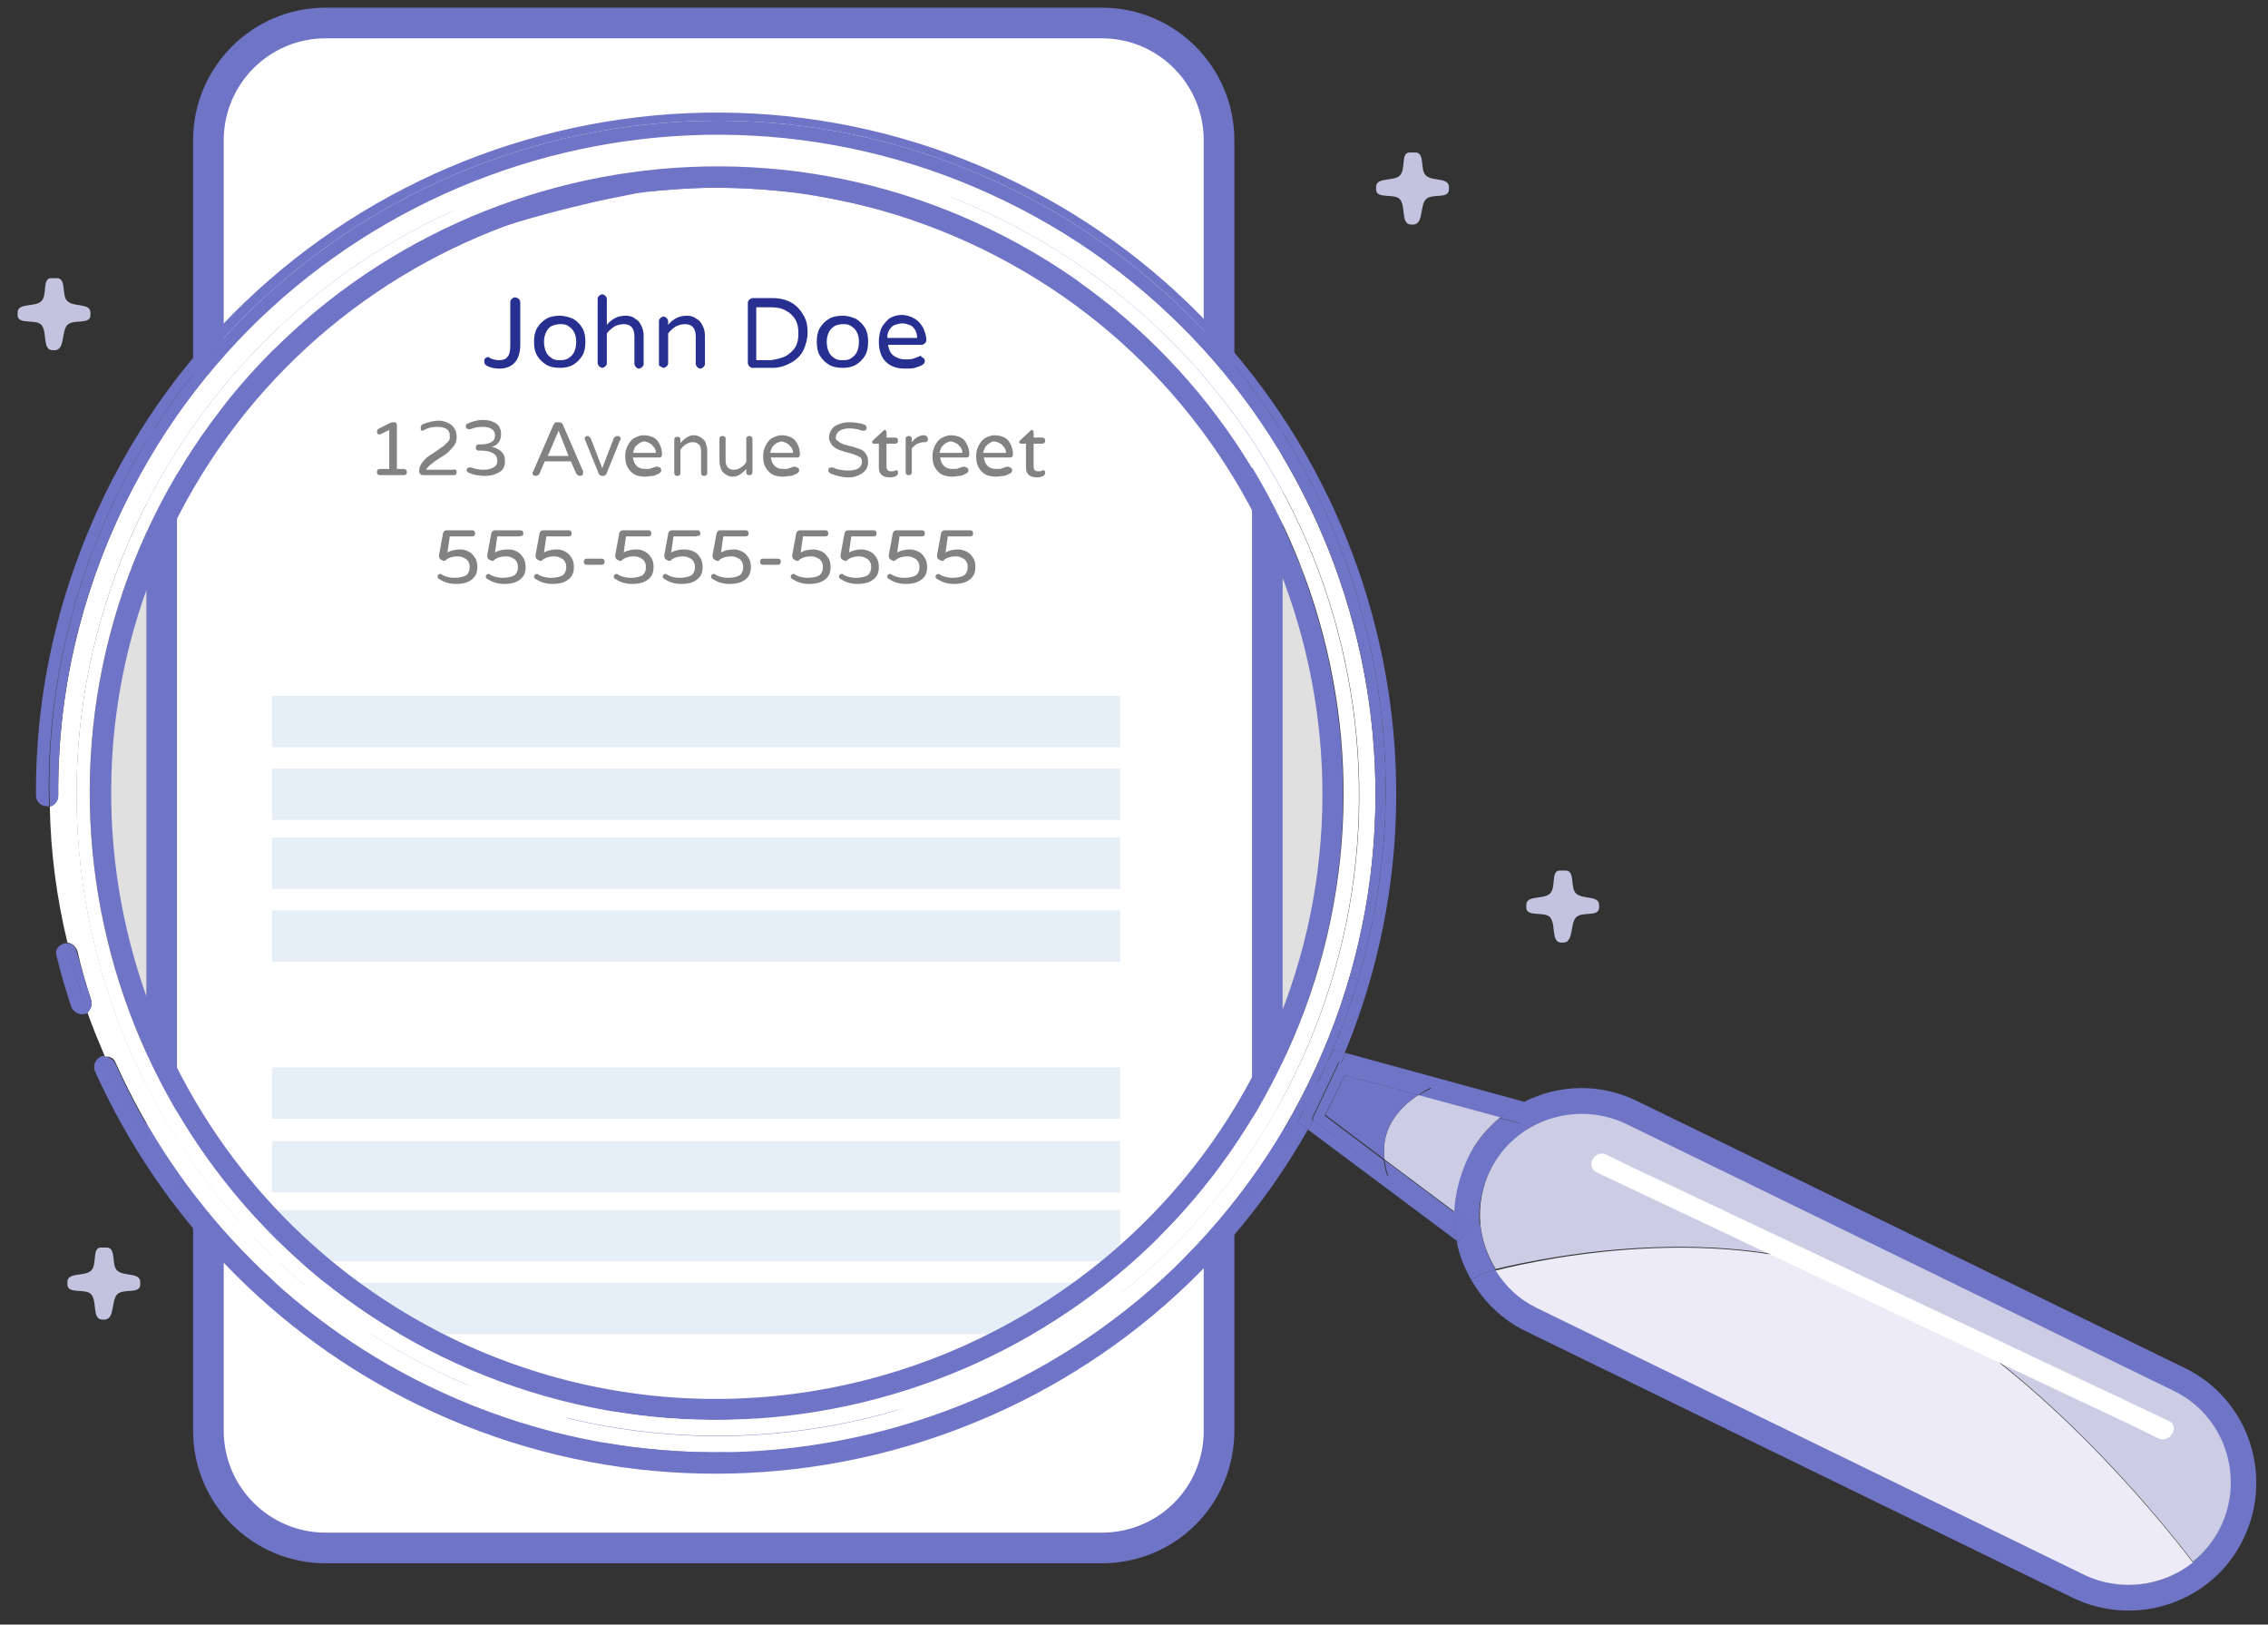
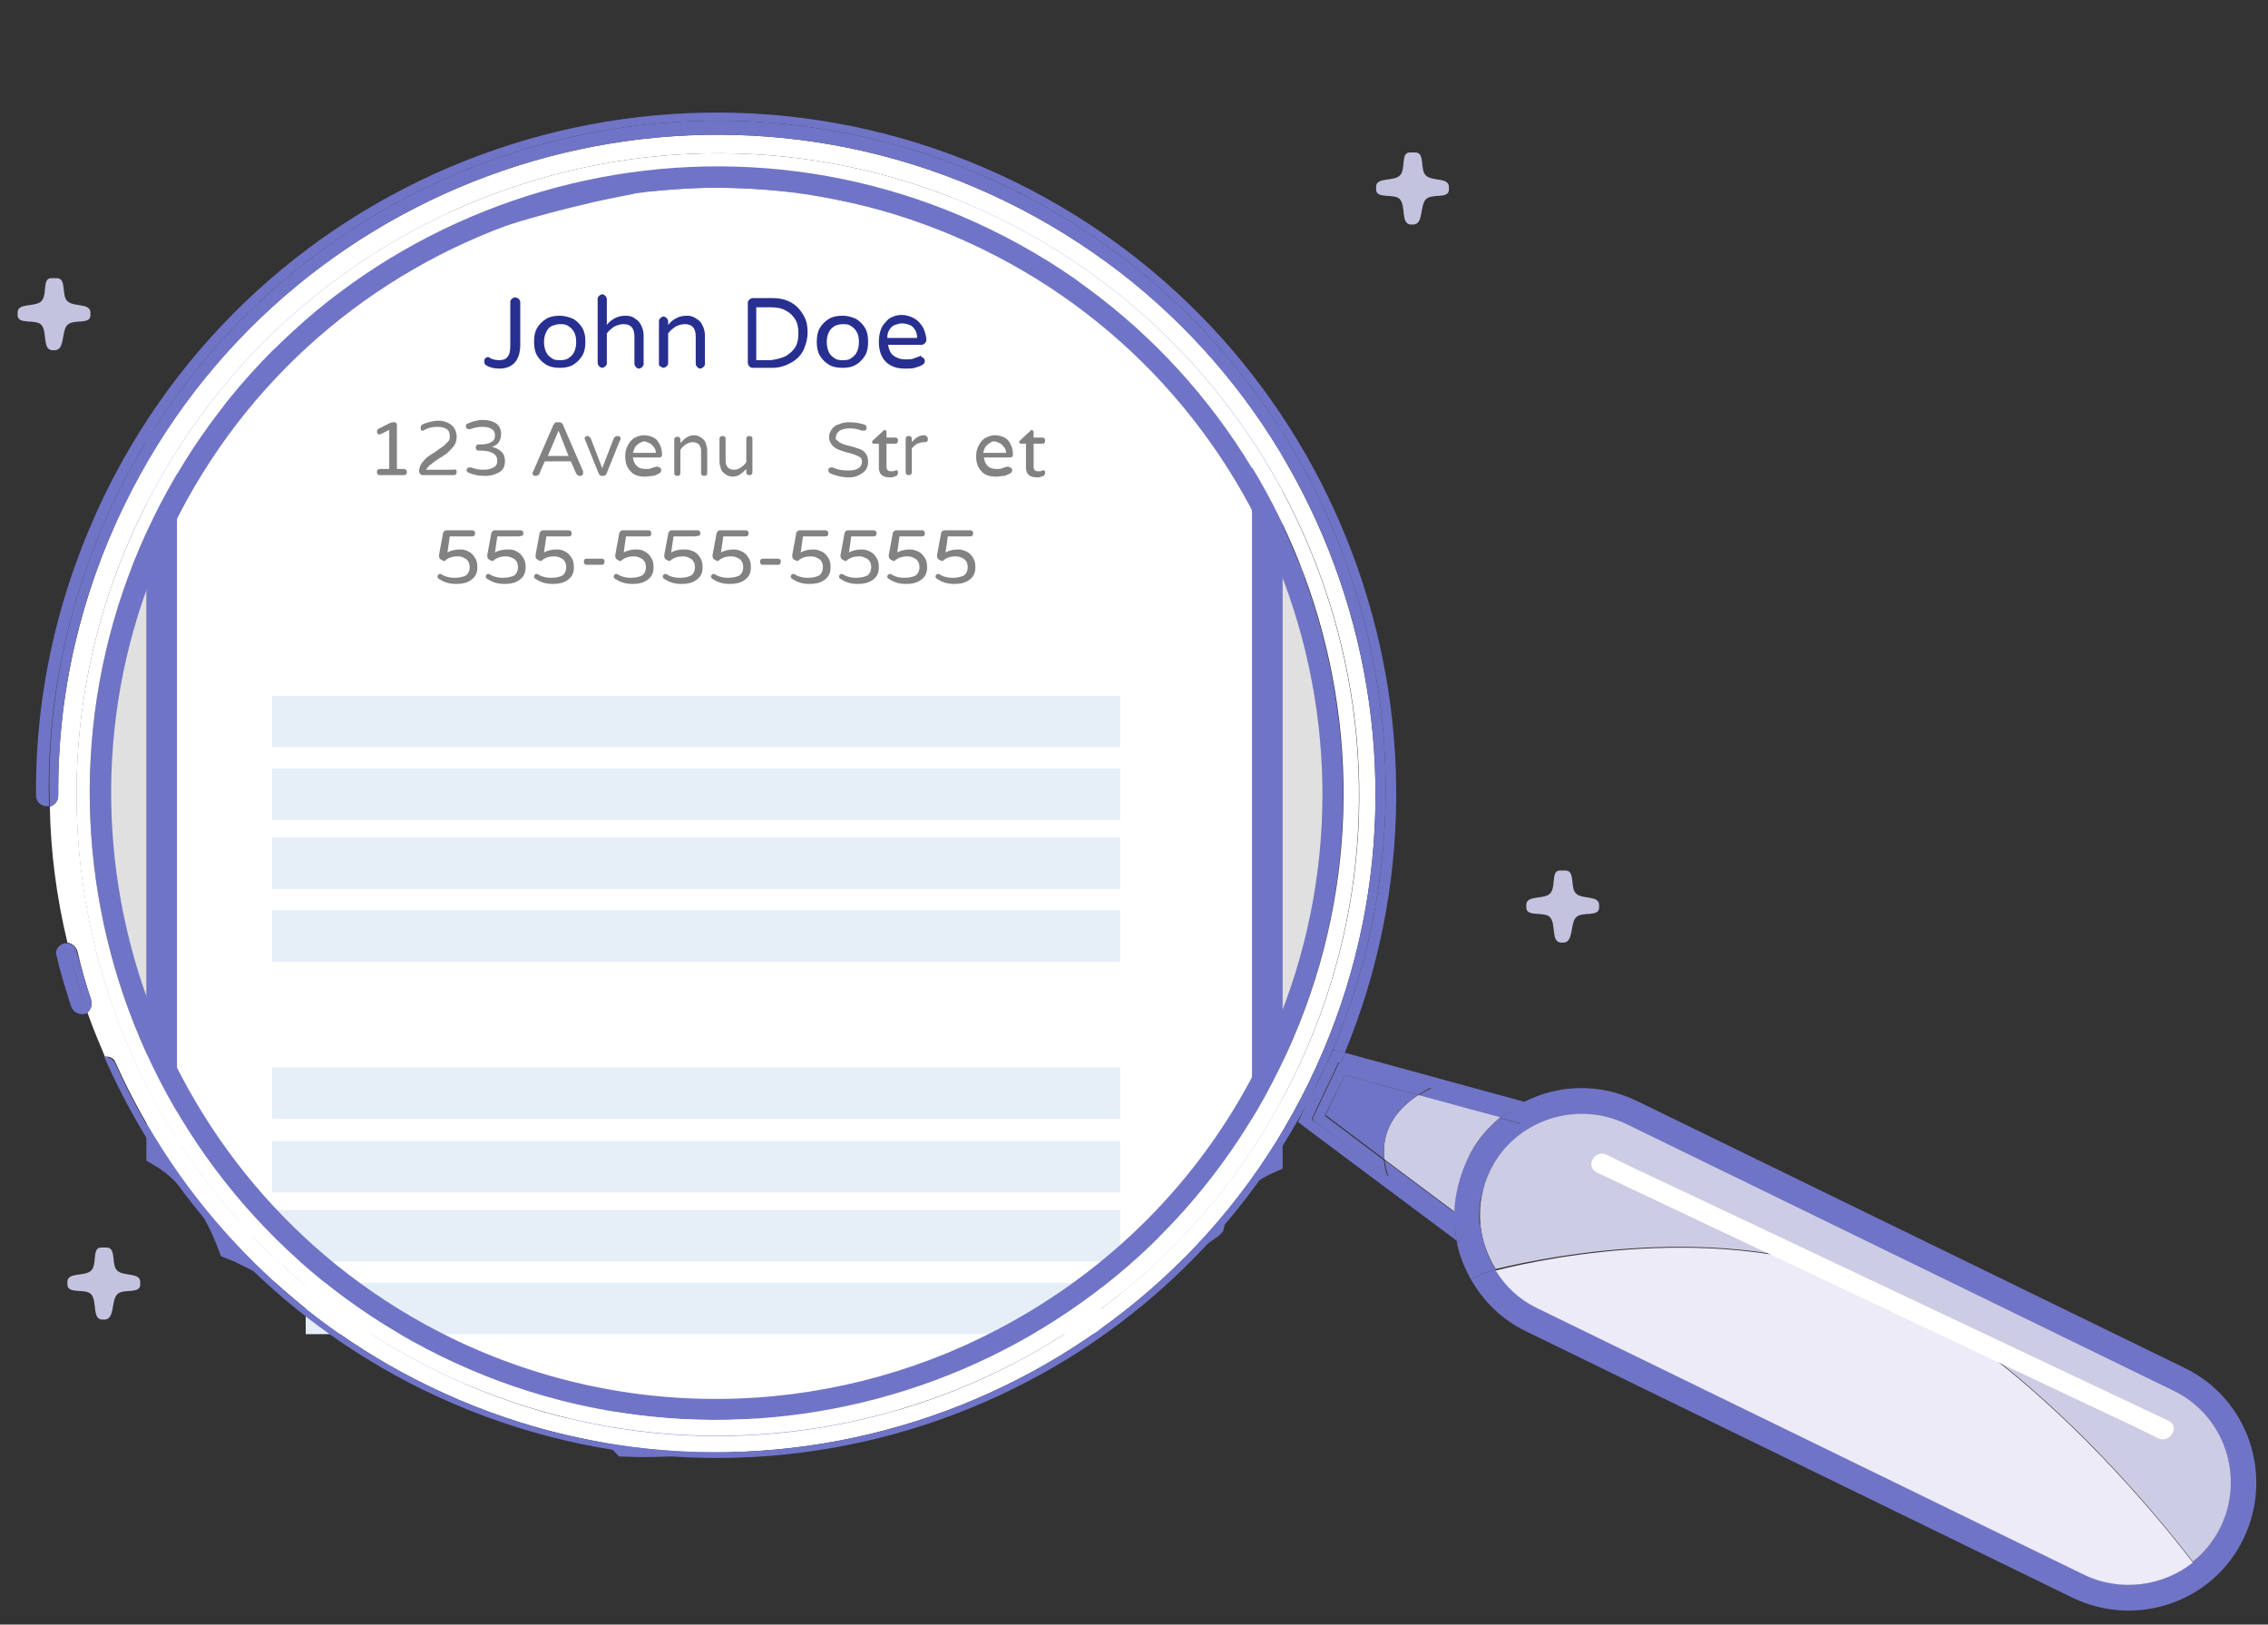
<svg xmlns="http://www.w3.org/2000/svg" version="1.1" id="Layer_1" x="0px" y="0px" viewBox="0 0 296 212" style="enable-background:new 0 0 296 212;" xml:space="preserve">
  <rect x="0" y="0" width="296" height="212" fill="#333333" stroke="none" />
  <style type="text/css">
	.st0{fill:#FFFFFF;stroke:#7074C6;stroke-width:4;stroke-miterlimit:10;}
	.st1{fill:#E0E0E0;}
	.st2{fill:#FFFFFF;stroke:#272F91;stroke-width:4;stroke-miterlimit:10;}
	.st3{fill:#E6EEF8;}
	.st4{fill:#FFFFFF;}
	.st5{fill:#7074C6;}
	.st6{fill:#CDCCE5;}
	.st7{fill:#ECEBF7;}
	.st8{fill:#272F91;}
	.st9{fill:#828282;}
	.st10{fill:#C3C3E0;}
</style>
-   <path class="st0" d="M143.8,202H42.5c-8.5,0-15.3-6.9-15.3-15.3V18.3C27.2,9.9,34,3,42.5,3h101.3c8.5,0,15.3,6.9,15.3,15.3v168.4  C159.1,195.2,152.3,202,143.8,202z" />
  <path class="st1" d="M19.7,71.4c-1.6,0.9-2.2,2.9-2.7,4.6c-4.1,15-4.5,31-1.1,46.2c0.3,1.2,0.5,2.3,0.6,3.5c0.1,1.8-0.3,3.9,1.1,4.9  c0.2,0.2,0.5,0.3,0.7,0.5c0.5,0.4,0.6,1.2,0.4,1.8c0.7,0.8,2,1,3.1,0.6c1.1-0.4,1.9-1.1,2.7-1.8c3.2-2.8,6.4-5.7,8.7-9.2  c1.8-2.8,3-6.1,3.9-9.3c2.1-7.4,2.6-15.9-1.6-22.4c-1.7-2.7-4.2-4.8-6.1-7.4c-3.1-4.2-4.9-9.7-9.6-12.1" />
  <path class="st1" d="M167.7,71.4c1.6,0.9,2.2,2.9,2.7,4.6c4.1,15,4.5,31,1.1,46.2c-0.3,1.2-0.5,2.3-0.6,3.5  c-0.1,1.8,0.3,3.9-1.1,4.9c-0.2,0.2-0.5,0.3-0.7,0.5c-0.5,0.4-0.6,1.2-0.4,1.8c-0.7,0.8-2,1-3.1,0.6c-1.1-0.4-1.9-1.1-2.7-1.8  c-3.2-2.8-6.4-5.7-8.7-9.2c-1.8-2.8-3-6.1-3.9-9.3c-2.1-7.4-2.6-15.9,1.6-22.4c1.7-2.7,4.2-4.8,6.1-7.4c3.1-4.2,4.9-9.7,9.6-12.1" />
  <path class="st2" d="M39.4,39.9c0.3-0.1,0.8-0.4,1.7-0.9c-0.5,0.3-1,0.5-1.5,0.7c-0.6,0.4-1.2,0.8-1.8,1.2  C39.4,39.8,39.7,39.7,39.4,39.9z" />
  <path class="st0" d="M26.8,155.7c1.6,2,2.7,4.3,3.6,6.7c0.5,0.2,1.1,0.4,1.6,0.7c9.4,4.5,17.9,10.4,27.3,15c0.1,0,0.2,0,0.2,0.1  c0.9,0.3,1.8,0.5,2.7,0.8c2,0.5,3.9,1,5.9,1.6c4.9,1.5,10,3.7,13.6,7.5c2.4,0.1,4.8,0,7.2-0.1c2.9-0.1,5.8-0.6,8.8-0.7  c-4.7,0.3-0.1,0,1-0.2c1.3-0.2,2.5-0.5,3.8-0.7c2.6-0.6,5.2-1.2,7.8-2c1.1-0.3,2.2-0.7,3.3-1.1c0.4-0.1,0.7-0.3,1.1-0.4  c0.1,0,0.1-0.1,0.2-0.1c2.6-1.1,5.2-2.2,7.8-3.3c0.1,0,0.2-0.1,0.3-0.1c0,0,0,0-0.1,0c0.6-0.2,1.2-0.5,1.8-0.8  c2.9-1.3,5.7-2.6,8.5-4.1c1.6-0.9,3.2-1.9,4.8-2.9c0.9-0.6,1.1-0.7,0.5-0.3l1.3-1c0.2-0.1,0.4-0.3,0.6-0.4c1.4-1,3-1.8,4.5-2.7  c3.9-2.1,7.8-4.1,11.5-6.5c0.4-0.3,0.9-0.6,1.3-0.9c0,0,0.1-0.1,0.1-0.1c0.9-4,4-6.9,7.6-8.5v-94c-3.1-1.9-5.3-5-6.7-8.4  c1.8,4.7,0.2,0.7-0.5-0.5c-0.1-0.1-0.4-0.5-0.6-0.9c0,0-0.1-0.1-0.1-0.1c-1.9-2.2-4-4.1-6.2-5.9c-0.2-0.2-0.6-0.5-1-0.8  c-1.1-0.8-0.6-0.5,0,0c0.3,0.2,0.6,0.4,1.1,0.7c-0.4-0.3-0.8-0.6-1.2-0.9c-1.2-0.9-2.5-1.8-3.8-2.6c-2.3-1.5-4.6-2.8-7.1-4.1  c-1.1-0.6-5.1-2.1-0.3-0.3c-1.4-0.5-2.7-1.1-4.1-1.7c-3-1.2-6-2.3-9.1-3.3c-6.3-2.1-12.7-3.7-19.3-4.9c-0.6-0.1-1.3-0.3-1.9-0.4  c-0.2,0-0.4,0-0.6,0c-1.6-0.1-3.2-0.3-4.8-0.4c-3.2-0.2-6.3-0.3-9.5-0.1c-1.9,0.1-3.8,0.3-5.7,0.4c-0.5,0-0.7,0.1-0.9,0.1  c-0.5,0.1-0.9,0.2-1.1,0.3c-2,0.4-4.1,0.8-6.1,1.3c-4.7,1.1-9.3,2.4-13.8,3.9c-2.6,0.9-5.2,1.8-7.7,2.8c-0.1,0-0.3,0.1-0.4,0.2  c1-0.4,2.3-0.7-0.8,0.3c-1,0.5-2.1,0.9-3.1,1.4c-0.4,0.2-0.8,0.4-1.3,0.6c-1.7,2-4.1,3.6-6.8,4.6c-0.7,0.2-2.2,1-2.7,1.2  c-0.5,0.4-1.9,1.4-2.4,1.9c-0.8,0.7-1.6,1.5-2.3,2.3c-0.3,0.3-0.6,0.8-0.9,1.2c-0.8,1.4-0.5,0.8,0,0c0.2-0.3,0.4-0.6,0.7-1.1  c-0.5,0.9-1.2,1.7-1.7,2.6c-1.4,2.4-3.4,4.2-5.8,5.3c-1.3,2.5-3.3,4.5-5.8,5.8v92.6C23.5,151.7,25.1,153.5,26.8,155.7z" />
  <rect x="35.5" y="139.3" class="st3" width="110.7" height="6.7" />
  <rect x="35.5" y="148.9" class="st3" width="110.7" height="6.7" />
  <rect x="35.5" y="157.9" class="st3" width="110.7" height="6.7" />
  <rect x="39.9" y="167.4" class="st3" width="103.8" height="6.7" />
  <g>
    <g id="XMLID_33_">
      <g>
        <path class="st4" d="M131.3,26.3c42.6,20.8,60.3,72.4,39.5,115c-20.8,42.6-72.4,60.3-115,39.5C37.7,172,23.3,157,15.1,138.7     c-0.2-0.6-0.8-0.9-1.4-0.8c-0.8-1.9-1.6-3.8-2.3-5.8c0.2-0.1,0.3-0.3,0.4-0.5c0.2-0.3,0.2-0.7,0.1-1.1c-0.7-2.1-1.3-4.2-1.8-6.4     c-0.2-0.6-0.7-1-1.3-1.1c-1.4-5.8-2.2-11.8-2.3-17.8c0.6-0.1,1.1-0.7,1.1-1.4c-0.1-13.3,2.9-26.1,8.7-38.1     C37.1,23.2,88.7,5.5,131.3,26.3z M130.4,28.5C88.9,8.2,38.8,25.5,18.5,67s-3,91.6,38.5,111.9c41.5,20.3,91.6,3,111.9-38.5     S171.9,48.8,130.4,28.5z" />
        <path class="st5" d="M132.2,172.4c13.6-7.6,25.1-19.2,32.4-34.2c19.1-39.2,2.8-86.6-36.4-105.7S41.6,29.7,22.5,68.9     c-0.4,0.7-0.7,1.4-1,2.2C4,109.7,20.4,155.8,58.9,174.6C83,186.3,110.3,184.7,132.2,172.4z M20,67.6     C39.8,27.1,88.9,10.2,129.4,30s57.4,68.9,37.6,109.4c-19.8,40.6-68.9,57.4-109.4,37.6S0.2,108.2,20,67.6z" />
        <path class="st4" d="M129.4,30C88.9,10.2,39.8,27.1,20,67.6c-19.8,40.6-2.9,89.6,37.6,109.4s89.7,2.9,109.4-37.6     C186.9,98.9,170,49.8,129.4,30z M57,178.9C15.4,158.6-1.8,108.5,18.5,67S88.9,8.2,130.4,28.5c41.5,20.3,58.7,70.4,38.5,111.9     S98.5,199.1,57,178.9z" />
        <path class="st5" d="M286.1,203.9c1.5-1.2,2.7-2.7,3.6-4.5c3.2-6.6,0.5-14.6-6.1-17.8l-71.4-34.8c-6.6-3.2-14.6-0.5-17.8,6.1     c-1.1,2.3-1.5,4.7-1.3,7l-1.2,0l-2.2-1.7c0.1-2.3,0.6-4.6,1.7-6.8s2.6-4.1,4.3-5.5l2.7,0.7l0.7-2.7l-0.2-0.1     c4.5-2.3,9.9-2.5,14.8-0.1l71.4,34.8c8.3,4,11.7,14,7.7,22.3c-4,8.3-14,11.7-22.3,7.7l-71.4-34.8c-3.1-1.5-5.5-3.9-7.1-6.7     l1.5-0.8c0,0,0.6-0.2,1.7-0.5c1.3,2,3.1,3.7,5.4,4.9l71.4,34.8C276.8,207.8,282.3,207,286.1,203.9z" />
        <path class="st6" d="M212.3,146.7l71.4,34.8c6.6,3.2,9.3,11.2,6.1,17.8c-0.9,1.8-2.1,3.3-3.6,4.5c-4.2-5.5-20.9-26.3-40.2-35.7     c-19.2-9.3-44.1-4.1-50.8-2.5c-1.1-1.8-1.8-3.8-2-5.9c-0.2-2.3,0.2-4.8,1.3-7C197.7,146.2,205.7,143.5,212.3,146.7z" />
        <path class="st5" d="M199,143.8l0.2,0.1l-0.7,2.7l-2.7-0.7C196.8,145,197.8,144.3,199,143.8z" />
        <path class="st5" d="M175.6,137.4l23.4,6.4c-1.1,0.6-2.2,1.2-3.2,2.1l-10.7-2.9c1-0.7,1.8-1,1.7-1l-11.8-3.2     C175.2,138.3,175.4,137.9,175.6,137.4z" />
        <path class="st6" d="M185.1,142.9l10.7,2.9c-1.8,1.5-3.3,3.3-4.3,5.5s-1.6,4.5-1.7,6.8l-9.1-6.8     C180.1,146.9,183.1,144.2,185.1,142.9z" />
        <path class="st5" d="M175.5,140.3l9.6,2.6c-2,1.3-5,4-4.4,8.4l-7.7-5.8L175.5,140.3z" />
        <path class="st5" d="M174.8,138.6l0.3,0.1c-0.5,1.3-1.1,2.5-1.7,3.8s-1.2,2.5-1.9,3.7l-0.2-0.2L174.8,138.6z" />
        <path class="st5" d="M170.7,143.7l2.5-5.1c-0.4,0.9-0.8,1.7-1.2,2.5C171.6,142.1,171.2,142.9,170.7,143.7z" />
        <path class="st7" d="M246,168.2c19.3,9.4,36,30.2,40.2,35.7c-3.9,3.1-9.4,3.9-14.2,1.6l-71.4-34.8c-2.3-1.1-4.1-2.8-5.4-4.9     C201.9,164.1,226.8,158.9,246,168.2z" />
-         <path class="st5" d="M170.7,143.7l-1.3,2.7l1.3,1c-22.9,40.4-73.8,56.6-116.2,35.9c-18.7-9.1-33.6-24.6-42.1-43.5     c-0.3-0.7,0-1.5,0.7-1.9c0.2-0.1,0.3-0.1,0.5-0.1c8,18.3,22.3,34,41.7,43.5C97.8,202.1,148.8,185.2,170.7,143.7z" />
        <path class="st5" d="M171.4,146.2c0.7-1.2,1.3-2.4,1.9-3.7s1.2-2.5,1.7-3.8l11.8,3.2c0,0-0.7,0.3-1.7,1l-9.6-2.6l-2.6,5.3     l7.7,5.8c0.1,0.7,0.2,1.4,0.5,2.1L171.4,146.2z" />
        <path class="st5" d="M171.2,146l0.2,0.2c-0.2,0.4-0.4,0.8-0.7,1.2l-1.3-1l1.3-2.7c0.4-0.8,0.9-1.7,1.3-2.5     c0.4-0.8,0.8-1.7,1.2-2.5l0.8-1.7l1.6,0.4c-0.2,0.4-0.4,0.9-0.6,1.3l-0.3-0.1L171.2,146z" />
        <path class="st5" d="M181.2,153.5c-0.3-0.8-0.4-1.5-0.5-2.1l9.1,6.8c0,1.3,0.1,2.5,0.3,3.7l-19.4-14.5c0.2-0.4,0.5-0.8,0.7-1.2     L181.2,153.5z" />
        <path class="st5" d="M189.8,158.2l2.2,1.7l-1.7,2.2l-0.2-0.2C189.9,160.7,189.7,159.4,189.8,158.2z" />
        <path class="st5" d="M192,159.8l1.2,0c0.2,2.1,0.9,4.1,2,5.9c-1.1,0.3-1.7,0.5-1.7,0.5L192,167c-0.9-1.6-1.6-3.3-1.9-5.1l0.2,0.2     L192,159.8z" />
        <path class="st5" d="M173.2,138.7c19.2-42.8,1.1-93.4-41.3-114.1C88.6,3.5,36.4,21.4,15.2,64.7C8.9,77.8,6,91.6,6.4,105.2     c-0.1,0-0.2,0-0.3,0c-0.8,0-1.4-0.6-1.4-1.4c-0.1-13.7,3-26.9,9-39.3c21.5-44,74.7-62.3,118.7-40.8     c42.3,20.7,60.9,70.7,43.1,113.7L174,137L173.2,138.7z" />
        <path class="st5" d="M8.4,123.1c0.1,0,0.3,0,0.4,0c0.7,3,1.6,6.1,2.7,9c-0.1,0.1-0.2,0.2-0.4,0.2c-0.7,0.2-1.5-0.2-1.8-0.9     c-0.7-2.2-1.4-4.4-1.9-6.6C7.1,124.1,7.6,123.3,8.4,123.1z" />
        <path class="st5" d="M11.9,130.5c0.1,0.4,0.1,0.7-0.1,1.1c-0.1,0.2-0.2,0.4-0.4,0.5c-1-3-1.9-6-2.7-9c0.6,0,1.2,0.4,1.3,1.1     C10.6,126.3,11.2,128.4,11.9,130.5z" />
        <path class="st5" d="M131.3,26.3c-42.6-20.8-94.2-3.1-115,39.5c-5.9,12-8.8,24.8-8.7,38.1c0,0.7-0.5,1.2-1.1,1.4     C6,91.6,8.9,77.8,15.2,64.7C36.4,21.4,88.6,3.5,131.9,24.6c42.4,20.7,60.5,71.3,41.3,114.1l-2.5,5.1     c-21.9,41.5-72.9,58.3-115.4,37.6c-19.4-9.5-33.7-25.2-41.7-43.5c0.6,0,1.1,0.3,1.4,0.8c8.2,18.3,22.7,33.3,40.8,42.1     c42.6,20.8,94.2,3.1,115-39.5C191.6,98.6,173.9,47.1,131.3,26.3z" />
      </g>
      <g>
		</g>
    </g>
  </g>
  <g>
    <path class="st8" d="M67.7,39c0.1,0.1,0.2,0.3,0.2,0.4V45c0,1.1-0.3,1.9-0.8,2.4c-0.5,0.5-1.2,0.7-1.9,0.7c-0.6,0-1.2-0.1-1.7-0.4   c-0.2-0.1-0.3-0.3-0.3-0.5c0-0.1,0-0.3,0.1-0.4s0.2-0.2,0.4-0.2c0.1,0,0.2,0,0.2,0.1c0.4,0.2,0.8,0.3,1.2,0.3   c0.5,0,0.9-0.1,1.1-0.4c0.3-0.3,0.4-0.8,0.4-1.5v-5.7c0-0.2,0.1-0.3,0.2-0.4c0.1-0.1,0.3-0.2,0.4-0.2S67.6,38.9,67.7,39z" />
    <path class="st8" d="M74.8,41.6c0.5,0.3,0.9,0.7,1.2,1.2c0.3,0.5,0.4,1.1,0.4,1.8c0,0.7-0.1,1.3-0.4,1.8c-0.3,0.5-0.7,0.9-1.2,1.2   c-0.5,0.3-1.1,0.4-1.7,0.4c-0.7,0-1.3-0.1-1.8-0.4c-0.5-0.3-0.9-0.7-1.2-1.2c-0.3-0.5-0.4-1.1-0.4-1.8c0-0.7,0.1-1.3,0.4-1.8   c0.3-0.5,0.7-0.9,1.2-1.2c0.5-0.3,1.1-0.4,1.8-0.4C73.7,41.2,74.3,41.4,74.8,41.6z M74.1,46.8c0.3-0.2,0.6-0.4,0.8-0.8   c0.2-0.4,0.3-0.8,0.3-1.4c0-0.5-0.1-1-0.3-1.3c-0.2-0.4-0.5-0.6-0.8-0.8c-0.3-0.2-0.7-0.2-1-0.2c-0.4,0-0.7,0.1-1,0.2   s-0.6,0.4-0.8,0.8c-0.2,0.4-0.3,0.8-0.3,1.3c0,0.5,0.1,1,0.3,1.4c0.2,0.4,0.5,0.6,0.8,0.8c0.3,0.2,0.7,0.2,1,0.2   C73.4,47,73.7,47,74.1,46.8z" />
    <path class="st8" d="M82.9,41.6c0.4,0.2,0.6,0.5,0.8,0.9c0.2,0.4,0.3,0.8,0.3,1.3v3.7c0,0.2-0.1,0.3-0.2,0.4   c-0.1,0.1-0.3,0.2-0.4,0.2c-0.2,0-0.3-0.1-0.4-0.2c-0.1-0.1-0.2-0.3-0.2-0.4v-3.6c0-1.1-0.5-1.6-1.4-1.6c-0.4,0-0.8,0.1-1.2,0.3   c-0.3,0.2-0.7,0.5-1,0.9v3.9c0,0.2-0.1,0.3-0.2,0.4c-0.1,0.1-0.3,0.2-0.4,0.2s-0.3-0.1-0.4-0.2c-0.1-0.1-0.2-0.3-0.2-0.4V39   c0-0.2,0.1-0.3,0.2-0.4c0.1-0.1,0.3-0.2,0.4-0.2s0.3,0.1,0.4,0.2c0.1,0.1,0.2,0.3,0.2,0.4v3.4c0.3-0.4,0.7-0.7,1.1-0.9   c0.4-0.2,0.8-0.3,1.4-0.3C82.1,41.2,82.6,41.3,82.9,41.6z" />
    <path class="st8" d="M90.9,41.6c0.4,0.2,0.6,0.5,0.8,0.9c0.2,0.4,0.3,0.8,0.3,1.3v3.7c0,0.2-0.1,0.3-0.2,0.4   c-0.1,0.1-0.3,0.2-0.4,0.2c-0.2,0-0.3-0.1-0.4-0.2c-0.1-0.1-0.2-0.3-0.2-0.4v-3.6c0-1.1-0.5-1.6-1.4-1.6c-0.4,0-0.8,0.1-1.2,0.3   c-0.3,0.2-0.7,0.5-1,0.9v3.9c0,0.2-0.1,0.3-0.2,0.4c-0.1,0.1-0.3,0.2-0.4,0.2s-0.3-0.1-0.4-0.2C86,47.8,86,47.6,86,47.5v-5.6   c0-0.2,0.1-0.3,0.2-0.4c0.1-0.1,0.3-0.2,0.4-0.2s0.3,0.1,0.4,0.2c0.1,0.1,0.2,0.3,0.2,0.4v0.5c0.3-0.4,0.7-0.7,1.1-0.9   c0.4-0.2,0.8-0.3,1.4-0.3C90.1,41.2,90.5,41.3,90.9,41.6z" />
    <path class="st8" d="M103.3,39.5c0.7,0.4,1.2,1,1.6,1.7s0.5,1.4,0.5,2.2s-0.2,1.5-0.5,2.2s-0.9,1.3-1.6,1.7   c-0.7,0.4-1.5,0.7-2.5,0.7h-2.6c-0.2,0-0.3-0.1-0.4-0.2c-0.1-0.1-0.2-0.3-0.2-0.4v-7.9c0-0.2,0.1-0.3,0.2-0.4   c0.1-0.1,0.3-0.2,0.4-0.2h2.6C101.8,38.9,102.6,39.1,103.3,39.5z M102.5,46.5c0.5-0.3,1-0.7,1.3-1.2c0.3-0.5,0.4-1.1,0.4-1.8   c0-0.7-0.1-1.3-0.4-1.8c-0.3-0.5-0.7-0.9-1.3-1.2c-0.5-0.3-1.2-0.4-1.9-0.4h-1.9v6.9h1.9C101.4,46.9,102,46.7,102.5,46.5z" />
    <path class="st8" d="M111.7,41.6c0.5,0.3,0.9,0.7,1.2,1.2s0.4,1.1,0.4,1.8c0,0.7-0.1,1.3-0.4,1.8c-0.3,0.5-0.7,0.9-1.2,1.2   c-0.5,0.3-1.1,0.4-1.7,0.4c-0.7,0-1.3-0.1-1.8-0.4c-0.5-0.3-0.9-0.7-1.2-1.2c-0.3-0.5-0.4-1.1-0.4-1.8c0-0.7,0.1-1.3,0.4-1.8   c0.3-0.5,0.7-0.9,1.2-1.2c0.5-0.3,1.1-0.4,1.8-0.4C110.7,41.2,111.2,41.4,111.7,41.6z M111,46.8c0.3-0.2,0.6-0.4,0.8-0.8   c0.2-0.4,0.3-0.8,0.3-1.4c0-0.5-0.1-1-0.3-1.3c-0.2-0.4-0.5-0.6-0.8-0.8c-0.3-0.2-0.7-0.2-1-0.2c-0.4,0-0.7,0.1-1,0.2   c-0.3,0.2-0.6,0.4-0.8,0.8c-0.2,0.4-0.3,0.8-0.3,1.3c0,0.5,0.1,1,0.3,1.4c0.2,0.4,0.5,0.6,0.8,0.8c0.3,0.2,0.7,0.2,1,0.2   C110.3,47,110.7,47,111,46.8z" />
    <path class="st8" d="M120.5,46.7c0.1,0.1,0.2,0.2,0.2,0.4c0,0.2-0.1,0.4-0.3,0.5c-0.3,0.2-0.7,0.3-1,0.4c-0.3,0.1-0.8,0.1-1.3,0.1   c-1.1,0-1.9-0.3-2.5-0.9c-0.6-0.6-0.9-1.5-0.9-2.6c0-0.6,0.1-1.2,0.3-1.7c0.2-0.5,0.6-0.9,1-1.3c0.5-0.3,1-0.5,1.7-0.5   c0.6,0,1.2,0.2,1.7,0.5c0.5,0.3,0.8,0.7,1.1,1.2c0.2,0.5,0.4,1,0.4,1.6c0,0.2-0.1,0.3-0.2,0.4c-0.1,0.1-0.3,0.2-0.4,0.2h-4.4   c0.1,0.6,0.3,1.1,0.7,1.4c0.4,0.3,0.9,0.5,1.6,0.5c0.4,0,0.7,0,1-0.1s0.5-0.2,0.8-0.3c0.1,0,0.1-0.1,0.2-0.1   C120.2,46.6,120.3,46.6,120.5,46.7z M116.8,42.4c-0.3,0.1-0.5,0.3-0.7,0.6c-0.2,0.3-0.3,0.6-0.3,1.1h3.9c0-0.4-0.1-0.8-0.3-1.1   c-0.2-0.3-0.4-0.5-0.7-0.6c-0.3-0.1-0.6-0.2-0.9-0.2C117.4,42.2,117.1,42.3,116.8,42.4z" />
    <path class="st9" d="M53,61.3c0.1,0.1,0.1,0.2,0.1,0.3c0,0.1,0,0.2-0.1,0.3c-0.1,0.1-0.2,0.1-0.3,0.1h-3.1c-0.1,0-0.2,0-0.3-0.1   c-0.1-0.1-0.1-0.2-0.1-0.3c0-0.1,0-0.2,0.1-0.3c0.1-0.1,0.2-0.1,0.3-0.1h1.2v-5.1l-1,0.5c-0.1,0-0.2,0.1-0.2,0.1   c-0.1,0-0.2,0-0.3-0.1c-0.1-0.1-0.1-0.2-0.1-0.3c0-0.2,0.1-0.3,0.3-0.4l1.4-0.7c0.1,0,0.2-0.1,0.3-0.1h0.2c0.1,0,0.2,0,0.3,0.1   s0.1,0.2,0.1,0.3v5.7h1C52.8,61.2,52.9,61.3,53,61.3z" />
    <path class="st9" d="M59.5,61.3c0.1,0.1,0.1,0.2,0.1,0.3c0,0.1,0,0.2-0.1,0.3c-0.1,0.1-0.2,0.1-0.3,0.1h-3.9c-0.2,0-0.3,0-0.4-0.1   c-0.1-0.1-0.2-0.2-0.2-0.4c0-0.3,0.1-0.7,0.3-1c0.2-0.3,0.5-0.6,0.7-0.8c0.3-0.2,0.7-0.5,1.2-0.8c0.4-0.3,0.7-0.5,1-0.7   c0.2-0.2,0.4-0.4,0.6-0.6c0.2-0.2,0.2-0.4,0.2-0.7c0-0.4-0.1-0.7-0.4-0.9c-0.3-0.2-0.7-0.3-1.2-0.3c-0.6,0-1.2,0.1-1.7,0.4   c-0.1,0-0.1,0.1-0.2,0.1c-0.1,0-0.2,0-0.3-0.1C55,56,54.9,56,54.9,55.8c0-0.2,0.1-0.3,0.2-0.4c0.7-0.3,1.4-0.5,2.2-0.5   c0.4,0,0.8,0.1,1.2,0.3c0.4,0.2,0.6,0.4,0.8,0.7c0.2,0.3,0.3,0.7,0.3,1.1c0,0.4-0.1,0.8-0.3,1.1s-0.5,0.6-0.8,0.9   c-0.3,0.3-0.7,0.5-1.3,0.9c-0.5,0.3-0.8,0.6-1.1,0.8c-0.2,0.2-0.4,0.4-0.5,0.6h3.5C59.3,61.2,59.4,61.3,59.5,61.3z" />
    <path class="st9" d="M65.5,59c0.3,0.3,0.4,0.7,0.4,1.2c0,0.6-0.2,1.1-0.7,1.4c-0.5,0.3-1.1,0.5-1.9,0.5c-0.7,0-1.4-0.1-2.1-0.4   c-0.1,0-0.1-0.1-0.2-0.1c0-0.1-0.1-0.1-0.1-0.2c0-0.1,0-0.2,0.1-0.3c0.1-0.1,0.2-0.1,0.3-0.1c0.1,0,0.1,0,0.2,0   c0.5,0.2,1,0.3,1.6,0.3c0.5,0,1-0.1,1.3-0.3c0.4-0.2,0.5-0.5,0.5-0.9c0-0.8-0.7-1.3-2.2-1.3h-0.2c-0.1,0-0.2,0-0.3-0.1   c-0.1-0.1-0.1-0.2-0.1-0.3c0-0.1,0-0.2,0.1-0.3c0.1-0.1,0.2-0.1,0.3-0.1h0.1c0.7,0,1.2-0.1,1.5-0.3c0.4-0.2,0.5-0.5,0.5-0.9   c0-0.3-0.1-0.6-0.4-0.8c-0.3-0.2-0.7-0.3-1.2-0.3c-0.6,0-1.1,0.1-1.6,0.3c-0.1,0-0.1,0-0.2,0c-0.1,0-0.2,0-0.3-0.1   c-0.1-0.1-0.1-0.2-0.1-0.3c0-0.2,0.1-0.3,0.2-0.3c0.6-0.3,1.3-0.5,2-0.5c0.8,0,1.4,0.2,1.8,0.5c0.4,0.3,0.6,0.8,0.6,1.3   c0,0.5-0.1,0.8-0.3,1.1c-0.2,0.3-0.5,0.5-0.9,0.6C64.9,58.5,65.2,58.7,65.5,59z" />
    <path class="st9" d="M76.1,61.7c0,0.1,0,0.2-0.1,0.3c-0.1,0.1-0.2,0.1-0.3,0.1c-0.1,0-0.2,0-0.3-0.1c-0.1-0.1-0.1-0.1-0.2-0.2   l-0.7-1.6h-3.4l-0.7,1.6c0,0.1-0.1,0.2-0.2,0.2c-0.1,0.1-0.2,0.1-0.3,0.1c-0.1,0-0.2,0-0.3-0.1c-0.1-0.1-0.1-0.2-0.1-0.3   c0-0.1,0-0.1,0.1-0.2l2.6-6c0.1-0.1,0.1-0.2,0.2-0.3c0.1-0.1,0.2-0.1,0.4-0.1h0.1c0.1,0,0.3,0,0.4,0.1c0.1,0.1,0.2,0.2,0.2,0.3   l2.6,6C76.1,61.5,76.1,61.6,76.1,61.7z M72.9,56.2l-1.4,3.3h2.7L72.9,56.2z" />
    <path class="st9" d="M80.9,57c0.1,0.1,0.1,0.2,0.1,0.3c0,0.1,0,0.1-0.1,0.2l-1.7,4.2c0,0.1-0.1,0.2-0.2,0.3   c-0.1,0.1-0.2,0.1-0.3,0.1h-0.1c-0.1,0-0.2,0-0.3-0.1c-0.1-0.1-0.2-0.2-0.2-0.3l-1.7-4.2c0-0.1-0.1-0.2-0.1-0.2   c0-0.1,0-0.2,0.1-0.3c0.1-0.1,0.2-0.1,0.3-0.1c0.1,0,0.2,0,0.2,0.1c0.1,0.1,0.1,0.1,0.2,0.2l1.5,3.9l1.5-3.9c0-0.1,0.1-0.1,0.2-0.2   c0.1-0.1,0.2-0.1,0.2-0.1C80.7,56.9,80.8,56.9,80.9,57z" />
    <path class="st9" d="M86.2,61.1c0.1,0.1,0.1,0.2,0.1,0.3c0,0.1-0.1,0.3-0.3,0.4c-0.3,0.1-0.5,0.3-0.8,0.3s-0.6,0.1-1,0.1   c-0.8,0-1.5-0.2-1.9-0.7c-0.5-0.5-0.7-1.1-0.7-2c0-0.5,0.1-0.9,0.3-1.3c0.2-0.4,0.4-0.7,0.8-1c0.4-0.2,0.8-0.4,1.3-0.4   c0.5,0,0.9,0.1,1.3,0.3c0.4,0.2,0.6,0.5,0.8,0.9c0.2,0.4,0.3,0.8,0.3,1.3c0,0.1,0,0.2-0.1,0.3c-0.1,0.1-0.2,0.1-0.3,0.1h-3.4   c0.1,0.5,0.2,0.8,0.5,1.1c0.3,0.3,0.7,0.4,1.2,0.4c0.3,0,0.5,0,0.7-0.1c0.2-0.1,0.4-0.1,0.6-0.2c0.1,0,0.1,0,0.2,0   C86.1,61,86.2,61,86.2,61.1z M83.5,57.8c-0.2,0.1-0.4,0.3-0.6,0.5c-0.1,0.2-0.2,0.5-0.3,0.8h3c0-0.3-0.1-0.6-0.3-0.8   c-0.2-0.2-0.3-0.4-0.6-0.5c-0.2-0.1-0.4-0.2-0.7-0.2C83.9,57.6,83.7,57.7,83.5,57.8z" />
    <path class="st9" d="M91.5,57.1c0.3,0.2,0.5,0.4,0.6,0.7c0.1,0.3,0.2,0.6,0.2,1v2.9c0,0.1,0,0.2-0.1,0.3c-0.1,0.1-0.2,0.1-0.3,0.1   c-0.1,0-0.2,0-0.3-0.1c-0.1-0.1-0.1-0.2-0.1-0.3v-2.8c0-0.8-0.4-1.2-1.1-1.2c-0.3,0-0.6,0.1-0.9,0.3c-0.3,0.2-0.5,0.4-0.7,0.7v3   c0,0.1,0,0.2-0.1,0.3c-0.1,0.1-0.2,0.1-0.3,0.1c-0.1,0-0.2,0-0.3-0.1c-0.1-0.1-0.1-0.2-0.1-0.3v-4.3c0-0.1,0-0.2,0.1-0.3   c0.1-0.1,0.2-0.1,0.3-0.1c0.1,0,0.2,0,0.3,0.1c0.1,0.1,0.1,0.2,0.1,0.3v0.4c0.3-0.3,0.5-0.5,0.8-0.7c0.3-0.2,0.6-0.3,1-0.3   C90.9,56.8,91.2,56.9,91.5,57.1z" />
    <path class="st9" d="M94.7,61.9c-0.3-0.2-0.5-0.4-0.6-0.7c-0.1-0.3-0.2-0.6-0.2-1v-2.9c0-0.1,0-0.2,0.1-0.3   c0.1-0.1,0.2-0.1,0.3-0.1s0.2,0,0.3,0.1c0.1,0.1,0.1,0.2,0.1,0.3v2.8c0,0.8,0.4,1.2,1.1,1.2c0.3,0,0.6-0.1,0.9-0.3   c0.3-0.2,0.5-0.4,0.7-0.7v-3c0-0.1,0-0.2,0.1-0.3c0.1-0.1,0.2-0.1,0.3-0.1s0.2,0,0.3,0.1c0.1,0.1,0.1,0.2,0.1,0.3v4.3   c0,0.1,0,0.2-0.1,0.3c-0.1,0.1-0.2,0.1-0.3,0.1s-0.2,0-0.3-0.1c-0.1-0.1-0.1-0.2-0.1-0.3v-0.4c-0.3,0.3-0.5,0.5-0.8,0.7   c-0.3,0.2-0.6,0.3-1,0.3C95.3,62.2,95,62.1,94.7,61.9z" />
-     <path class="st9" d="M104.2,61.1c0.1,0.1,0.1,0.2,0.1,0.3c0,0.1-0.1,0.3-0.3,0.4c-0.3,0.1-0.5,0.3-0.8,0.3s-0.6,0.1-1,0.1   c-0.8,0-1.5-0.2-1.9-0.7c-0.5-0.5-0.7-1.1-0.7-2c0-0.5,0.1-0.9,0.3-1.3c0.2-0.4,0.4-0.7,0.8-1c0.4-0.2,0.8-0.4,1.3-0.4   c0.5,0,0.9,0.1,1.3,0.3c0.4,0.2,0.6,0.5,0.8,0.9c0.2,0.4,0.3,0.8,0.3,1.3c0,0.1,0,0.2-0.1,0.3c-0.1,0.1-0.2,0.1-0.3,0.1h-3.4   c0.1,0.5,0.2,0.8,0.5,1.1c0.3,0.3,0.7,0.4,1.2,0.4c0.3,0,0.5,0,0.7-0.1c0.2-0.1,0.4-0.1,0.6-0.2c0.1,0,0.1,0,0.2,0   C104,61,104.1,61,104.2,61.1z M101.4,57.8c-0.2,0.1-0.4,0.3-0.6,0.5c-0.1,0.2-0.2,0.5-0.3,0.8h3c0-0.3-0.1-0.6-0.3-0.8   c-0.2-0.2-0.3-0.4-0.6-0.5c-0.2-0.1-0.4-0.2-0.7-0.2C101.9,57.6,101.7,57.7,101.4,57.8z" />
    <path class="st9" d="M109.3,57.5c0.2,0.2,0.4,0.3,0.6,0.4c0.2,0.1,0.6,0.2,1,0.3c0.5,0.1,1,0.3,1.3,0.4c0.3,0.1,0.6,0.3,0.8,0.6   c0.2,0.3,0.3,0.6,0.3,1.1c0,0.4-0.1,0.7-0.3,1c-0.2,0.3-0.5,0.5-0.9,0.7c-0.4,0.2-0.8,0.3-1.3,0.3c-0.9,0-1.6-0.2-2.4-0.5   c-0.1,0-0.1-0.1-0.2-0.2s-0.1-0.2-0.1-0.2c0-0.1,0-0.2,0.1-0.3c0.1-0.1,0.2-0.1,0.3-0.1c0.1,0,0.1,0,0.2,0c0.6,0.3,1.3,0.4,2,0.4   c1.2,0,1.8-0.4,1.8-1.2c0-0.2-0.1-0.4-0.2-0.5c-0.2-0.1-0.3-0.2-0.6-0.3c-0.2-0.1-0.5-0.2-0.9-0.3c-0.5-0.1-1-0.3-1.3-0.4   c-0.3-0.1-0.6-0.3-0.9-0.6c-0.2-0.3-0.4-0.6-0.4-1c0-0.4,0.1-0.7,0.3-1c0.2-0.3,0.5-0.6,0.9-0.7c0.4-0.2,0.9-0.3,1.4-0.3   c0.7,0,1.4,0.1,2,0.3c0.2,0.1,0.3,0.2,0.3,0.4c0,0.1,0,0.2-0.1,0.3c-0.1,0.1-0.2,0.1-0.3,0.1c0,0-0.1,0-0.2,0   c-0.5-0.2-1.1-0.3-1.6-0.3c-0.5,0-1,0.1-1.3,0.3c-0.3,0.2-0.5,0.5-0.5,0.8C109,57.2,109.1,57.4,109.3,57.5z" />
    <path class="st9" d="M117.1,61.4c0.1,0.1,0.1,0.2,0.1,0.3c0,0.2-0.1,0.3-0.2,0.4c-0.3,0.1-0.5,0.2-0.8,0.2c-1,0-1.5-0.4-1.5-1.3   v-3.1h-0.7c-0.1,0-0.1,0-0.1-0.1c0,0-0.1-0.1-0.1-0.1c0-0.1,0-0.1,0.1-0.2l1.4-1.3c0.1-0.1,0.1-0.1,0.2-0.1s0.1,0,0.1,0.1   c0,0,0.1,0.1,0.1,0.1v0.8h1.1c0.1,0,0.2,0,0.3,0.1c0.1,0.1,0.1,0.2,0.1,0.3c0,0.1,0,0.2-0.1,0.3c-0.1,0.1-0.2,0.1-0.3,0.1h-1.1v3   c0,0.3,0.1,0.4,0.2,0.5c0.1,0.1,0.3,0.1,0.5,0.1c0.1,0,0.3,0,0.4-0.1c0,0,0.1,0,0.1,0c0,0,0.1,0,0.1,0   C116.9,61.3,117,61.3,117.1,61.4z" />
    <path class="st9" d="M121,57c0.1,0.1,0.1,0.2,0.1,0.3c0,0.1,0,0.2-0.1,0.3c-0.1,0.1-0.2,0.1-0.3,0.1h-0.1c-0.3,0-0.6,0.1-0.9,0.2   c-0.3,0.2-0.5,0.4-0.7,0.6v3.1c0,0.1,0,0.2-0.1,0.3c-0.1,0.1-0.2,0.1-0.3,0.1c-0.1,0-0.2,0-0.3-0.1c-0.1-0.1-0.1-0.2-0.1-0.3v-4.3   c0-0.1,0-0.2,0.1-0.3c0.1-0.1,0.2-0.1,0.3-0.1c0.1,0,0.2,0,0.3,0.1c0.1,0.1,0.1,0.2,0.1,0.3v0.4c0.5-0.6,1-0.9,1.6-0.9h0.1   C120.8,56.8,120.9,56.9,121,57z" />
-     <path class="st9" d="M126.3,61.1c0.1,0.1,0.1,0.2,0.1,0.3c0,0.1-0.1,0.3-0.3,0.4c-0.3,0.1-0.5,0.3-0.8,0.3s-0.6,0.1-1,0.1   c-0.8,0-1.5-0.2-1.9-0.7c-0.5-0.5-0.7-1.1-0.7-2c0-0.5,0.1-0.9,0.3-1.3c0.2-0.4,0.4-0.7,0.8-1c0.4-0.2,0.8-0.4,1.3-0.4   c0.5,0,0.9,0.1,1.3,0.3c0.4,0.2,0.6,0.5,0.8,0.9c0.2,0.4,0.3,0.8,0.3,1.3c0,0.1,0,0.2-0.1,0.3c-0.1,0.1-0.2,0.1-0.3,0.1h-3.4   c0.1,0.5,0.2,0.8,0.5,1.1c0.3,0.3,0.7,0.4,1.2,0.4c0.3,0,0.5,0,0.7-0.1c0.2-0.1,0.4-0.1,0.6-0.2c0.1,0,0.1,0,0.2,0   C126.1,61,126.2,61,126.3,61.1z M123.5,57.8c-0.2,0.1-0.4,0.3-0.6,0.5c-0.1,0.2-0.2,0.5-0.3,0.8h3c0-0.3-0.1-0.6-0.3-0.8   s-0.3-0.4-0.6-0.5c-0.2-0.1-0.4-0.2-0.7-0.2C123.9,57.6,123.7,57.7,123.5,57.8z" />
    <path class="st9" d="M132,61.1c0.1,0.1,0.1,0.2,0.1,0.3c0,0.1-0.1,0.3-0.3,0.4c-0.3,0.1-0.5,0.3-0.8,0.3s-0.6,0.1-1,0.1   c-0.8,0-1.5-0.2-1.9-0.7c-0.5-0.5-0.7-1.1-0.7-2c0-0.5,0.1-0.9,0.3-1.3c0.2-0.4,0.4-0.7,0.8-1c0.4-0.2,0.8-0.4,1.3-0.4   c0.5,0,0.9,0.1,1.3,0.3c0.4,0.2,0.6,0.5,0.8,0.9c0.2,0.4,0.3,0.8,0.3,1.3c0,0.1,0,0.2-0.1,0.3c-0.1,0.1-0.2,0.1-0.3,0.1h-3.4   c0.1,0.5,0.2,0.8,0.5,1.1c0.3,0.3,0.7,0.4,1.2,0.4c0.3,0,0.5,0,0.7-0.1c0.2-0.1,0.4-0.1,0.6-0.2c0.1,0,0.1,0,0.2,0   C131.8,61,131.9,61,132,61.1z M129.2,57.8c-0.2,0.1-0.4,0.3-0.6,0.5c-0.1,0.2-0.2,0.5-0.3,0.8h3c0-0.3-0.1-0.6-0.3-0.8   c-0.2-0.2-0.3-0.4-0.6-0.5c-0.2-0.1-0.4-0.2-0.7-0.2S129.4,57.7,129.2,57.8z" />
    <path class="st9" d="M136.3,61.4c0.1,0.1,0.1,0.2,0.1,0.3c0,0.2-0.1,0.3-0.2,0.4c-0.3,0.1-0.5,0.2-0.8,0.2c-1,0-1.5-0.4-1.5-1.3   v-3.1h-0.7c-0.1,0-0.1,0-0.1-0.1c0,0-0.1-0.1-0.1-0.1c0-0.1,0-0.1,0.1-0.2l1.4-1.3c0.1-0.1,0.1-0.1,0.2-0.1c0.1,0,0.1,0,0.1,0.1   s0.1,0.1,0.1,0.1v0.8h1.1c0.1,0,0.2,0,0.3,0.1c0.1,0.1,0.1,0.2,0.1,0.3c0,0.1,0,0.2-0.1,0.3c-0.1,0.1-0.2,0.1-0.3,0.1h-1.1v3   c0,0.3,0.1,0.4,0.2,0.5c0.1,0.1,0.3,0.1,0.5,0.1c0.1,0,0.3,0,0.4-0.1c0,0,0.1,0,0.1,0c0,0,0.1,0,0.1,0   C136.1,61.3,136.2,61.3,136.3,61.4z" />
    <path class="st9" d="M61.2,72c0.4,0.2,0.6,0.5,0.8,0.8c0.2,0.3,0.3,0.7,0.3,1.2c0,0.7-0.2,1.2-0.7,1.6c-0.5,0.4-1.1,0.6-2.1,0.6   c-0.8,0-1.5-0.2-2.1-0.6c-0.1,0-0.1-0.1-0.2-0.1c0-0.1-0.1-0.1-0.1-0.2c0-0.1,0-0.2,0.1-0.3c0.1-0.1,0.2-0.1,0.3-0.1   c0.1,0,0.1,0,0.2,0.1c0.5,0.3,1.1,0.4,1.6,0.4c0.6,0,1.1-0.1,1.5-0.3c0.3-0.2,0.5-0.6,0.5-1.1c0-0.4-0.1-0.7-0.4-1   c-0.3-0.2-0.7-0.4-1.1-0.4c-0.6,0-1.1,0.1-1.5,0.4c0,0-0.1,0-0.1,0.1c-0.1,0-0.1,0.1-0.2,0.1c-0.2,0-0.3-0.1-0.5-0.2   c-0.1-0.1-0.2-0.2-0.2-0.4c0-0.1,0-0.2,0-0.2l0.5-2.7c0-0.2,0.1-0.3,0.2-0.4c0.1-0.1,0.2-0.1,0.4-0.1h3.2c0.1,0,0.2,0,0.3,0.1   c0.1,0.1,0.1,0.2,0.1,0.3s0,0.2-0.1,0.3c-0.1,0.1-0.2,0.1-0.3,0.1h-2.9l-0.3,2.1c0.5-0.3,1.1-0.4,1.7-0.4   C60.4,71.7,60.9,71.8,61.2,72z" />
    <path class="st9" d="M67.5,72c0.4,0.2,0.6,0.5,0.8,0.8c0.2,0.3,0.3,0.7,0.3,1.2c0,0.7-0.2,1.2-0.7,1.6c-0.5,0.4-1.1,0.6-2.1,0.6   c-0.8,0-1.5-0.2-2.1-0.6c-0.1,0-0.1-0.1-0.2-0.1c0-0.1-0.1-0.1-0.1-0.2c0-0.1,0-0.2,0.1-0.3c0.1-0.1,0.2-0.1,0.3-0.1   c0.1,0,0.1,0,0.2,0.1c0.5,0.3,1.1,0.4,1.6,0.4c0.6,0,1.1-0.1,1.5-0.3c0.3-0.2,0.5-0.6,0.5-1.1c0-0.4-0.1-0.7-0.4-1   c-0.3-0.2-0.7-0.4-1.1-0.4c-0.6,0-1.1,0.1-1.5,0.4c0,0-0.1,0-0.1,0.1c-0.1,0-0.1,0.1-0.2,0.1c-0.2,0-0.3-0.1-0.5-0.2   c-0.1-0.1-0.2-0.2-0.2-0.4c0-0.1,0-0.2,0-0.2l0.5-2.7c0-0.2,0.1-0.3,0.2-0.4c0.1-0.1,0.2-0.1,0.4-0.1h3.2c0.1,0,0.2,0,0.3,0.1   c0.1,0.1,0.1,0.2,0.1,0.3s0,0.2-0.1,0.3C68,69.9,67.9,70,67.8,70h-2.9l-0.3,2.1c0.5-0.3,1.1-0.4,1.7-0.4   C66.8,71.7,67.2,71.8,67.5,72z" />
    <path class="st9" d="M73.8,72c0.4,0.2,0.6,0.5,0.8,0.8c0.2,0.3,0.3,0.7,0.3,1.2c0,0.7-0.2,1.2-0.7,1.6c-0.5,0.4-1.1,0.6-2.1,0.6   c-0.8,0-1.5-0.2-2.1-0.6c-0.1,0-0.1-0.1-0.2-0.1c0-0.1-0.1-0.1-0.1-0.2c0-0.1,0-0.2,0.1-0.3c0.1-0.1,0.2-0.1,0.3-0.1   c0.1,0,0.1,0,0.2,0.1c0.5,0.3,1.1,0.4,1.6,0.4c0.6,0,1.1-0.1,1.5-0.3c0.3-0.2,0.5-0.6,0.5-1.1c0-0.4-0.1-0.7-0.4-1   c-0.3-0.2-0.7-0.4-1.1-0.4c-0.6,0-1.1,0.1-1.5,0.4c0,0-0.1,0-0.1,0.1c-0.1,0-0.1,0.1-0.2,0.1c-0.2,0-0.3-0.1-0.5-0.2   c-0.1-0.1-0.2-0.2-0.2-0.4c0-0.1,0-0.2,0-0.2l0.5-2.7c0-0.2,0.1-0.3,0.2-0.4c0.1-0.1,0.2-0.1,0.4-0.1h3.2c0.1,0,0.2,0,0.3,0.1   c0.1,0.1,0.1,0.2,0.1,0.3s0,0.2-0.1,0.3c-0.1,0.1-0.2,0.1-0.3,0.1h-2.9l-0.3,2.1c0.5-0.3,1.1-0.4,1.7-0.4   C73.1,71.7,73.5,71.8,73.8,72z" />
    <path class="st9" d="M78.8,73c0.1,0.1,0.1,0.2,0.1,0.3s0,0.2-0.1,0.3c-0.1,0.1-0.2,0.1-0.3,0.1h-1.9c-0.1,0-0.2,0-0.3-0.1   c-0.1-0.1-0.1-0.2-0.1-0.3s0-0.2,0.1-0.3c0.1-0.1,0.2-0.1,0.3-0.1h1.9C78.6,72.9,78.7,72.9,78.8,73z" />
    <path class="st9" d="M84.2,72c0.4,0.2,0.6,0.5,0.8,0.8c0.2,0.3,0.3,0.7,0.3,1.2c0,0.7-0.2,1.2-0.7,1.6c-0.5,0.4-1.1,0.6-2.1,0.6   c-0.8,0-1.5-0.2-2.1-0.6c-0.1,0-0.1-0.1-0.2-0.1c0-0.1-0.1-0.1-0.1-0.2c0-0.1,0-0.2,0.1-0.3c0.1-0.1,0.2-0.1,0.3-0.1   c0.1,0,0.1,0,0.2,0.1c0.5,0.3,1.1,0.4,1.6,0.4c0.6,0,1.1-0.1,1.5-0.3c0.3-0.2,0.5-0.6,0.5-1.1c0-0.4-0.1-0.7-0.4-1   c-0.3-0.2-0.7-0.4-1.1-0.4c-0.6,0-1.1,0.1-1.5,0.4c0,0-0.1,0-0.1,0.1c-0.1,0-0.1,0.1-0.2,0.1c-0.2,0-0.3-0.1-0.5-0.2   c-0.1-0.1-0.2-0.2-0.2-0.4c0-0.1,0-0.2,0-0.2l0.5-2.7c0-0.2,0.1-0.3,0.2-0.4c0.1-0.1,0.2-0.1,0.4-0.1h3.2c0.1,0,0.2,0,0.3,0.1   c0.1,0.1,0.1,0.2,0.1,0.3s0,0.2-0.1,0.3c-0.1,0.1-0.2,0.1-0.3,0.1h-2.9l-0.3,2.1c0.5-0.3,1.1-0.4,1.7-0.4   C83.5,71.7,83.9,71.8,84.2,72z" />
    <path class="st9" d="M90.6,72c0.4,0.2,0.6,0.5,0.8,0.8c0.2,0.3,0.3,0.7,0.3,1.2c0,0.7-0.2,1.2-0.7,1.6c-0.5,0.4-1.1,0.6-2.1,0.6   c-0.8,0-1.5-0.2-2.1-0.6c-0.1,0-0.1-0.1-0.2-0.1c0-0.1-0.1-0.1-0.1-0.2c0-0.1,0-0.2,0.1-0.3c0.1-0.1,0.2-0.1,0.3-0.1   c0.1,0,0.1,0,0.2,0.1c0.5,0.3,1.1,0.4,1.6,0.4c0.6,0,1.1-0.1,1.5-0.3c0.3-0.2,0.5-0.6,0.5-1.1c0-0.4-0.1-0.7-0.4-1   c-0.3-0.2-0.7-0.4-1.1-0.4c-0.6,0-1.1,0.1-1.5,0.4c0,0-0.1,0-0.1,0.1c-0.1,0-0.1,0.1-0.2,0.1c-0.2,0-0.3-0.1-0.5-0.2   c-0.1-0.1-0.2-0.2-0.2-0.4c0-0.1,0-0.2,0-0.2l0.5-2.7c0-0.2,0.1-0.3,0.2-0.4c0.1-0.1,0.2-0.1,0.4-0.1h3.2c0.1,0,0.2,0,0.3,0.1   c0.1,0.1,0.1,0.2,0.1,0.3s0,0.2-0.1,0.3C91,69.9,90.9,70,90.8,70h-2.9l-0.3,2.1c0.5-0.3,1.1-0.4,1.7-0.4   C89.8,71.7,90.2,71.8,90.6,72z" />
    <path class="st9" d="M96.9,72c0.4,0.2,0.6,0.5,0.8,0.8c0.2,0.3,0.3,0.7,0.3,1.2c0,0.7-0.2,1.2-0.7,1.6c-0.5,0.4-1.1,0.6-2.1,0.6   c-0.8,0-1.5-0.2-2.1-0.6c-0.1,0-0.1-0.1-0.2-0.1c0-0.1-0.1-0.1-0.1-0.2c0-0.1,0-0.2,0.1-0.3c0.1-0.1,0.2-0.1,0.3-0.1   c0.1,0,0.1,0,0.2,0.1c0.5,0.3,1.1,0.4,1.6,0.4c0.6,0,1.1-0.1,1.5-0.3c0.3-0.2,0.5-0.6,0.5-1.1c0-0.4-0.1-0.7-0.4-1   c-0.3-0.2-0.7-0.4-1.1-0.4c-0.6,0-1.1,0.1-1.5,0.4c0,0-0.1,0-0.1,0.1c-0.1,0-0.1,0.1-0.2,0.1c-0.2,0-0.3-0.1-0.5-0.2   c-0.1-0.1-0.2-0.2-0.2-0.4c0-0.1,0-0.2,0-0.2l0.5-2.7c0-0.2,0.1-0.3,0.2-0.4c0.1-0.1,0.2-0.1,0.4-0.1h3.2c0.1,0,0.2,0,0.3,0.1   c0.1,0.1,0.1,0.2,0.1,0.3s0,0.2-0.1,0.3c-0.1,0.1-0.2,0.1-0.3,0.1h-2.9l-0.3,2.1c0.5-0.3,1.1-0.4,1.7-0.4   C96.1,71.7,96.5,71.8,96.9,72z" />
    <path class="st9" d="M101.8,73c0.1,0.1,0.1,0.2,0.1,0.3s0,0.2-0.1,0.3c-0.1,0.1-0.2,0.1-0.3,0.1h-1.9c-0.1,0-0.2,0-0.3-0.1   c-0.1-0.1-0.1-0.2-0.1-0.3s0-0.2,0.1-0.3c0.1-0.1,0.2-0.1,0.3-0.1h1.9C101.6,72.9,101.7,72.9,101.8,73z" />
    <path class="st9" d="M107.3,72c0.4,0.2,0.6,0.5,0.8,0.8c0.2,0.3,0.3,0.7,0.3,1.2c0,0.7-0.2,1.2-0.7,1.6c-0.5,0.4-1.1,0.6-2.1,0.6   c-0.8,0-1.5-0.2-2.1-0.6c-0.1,0-0.1-0.1-0.2-0.1c0-0.1-0.1-0.1-0.1-0.2c0-0.1,0-0.2,0.1-0.3c0.1-0.1,0.2-0.1,0.3-0.1   c0.1,0,0.1,0,0.2,0.1c0.5,0.3,1.1,0.4,1.6,0.4c0.6,0,1.1-0.1,1.5-0.3c0.3-0.2,0.5-0.6,0.5-1.1c0-0.4-0.1-0.7-0.4-1   c-0.3-0.2-0.7-0.4-1.1-0.4c-0.6,0-1.1,0.1-1.5,0.4c0,0-0.1,0-0.1,0.1c-0.1,0-0.1,0.1-0.2,0.1c-0.2,0-0.3-0.1-0.5-0.2   c-0.1-0.1-0.2-0.2-0.2-0.4c0-0.1,0-0.2,0-0.2l0.5-2.7c0-0.2,0.1-0.3,0.2-0.4c0.1-0.1,0.2-0.1,0.4-0.1h3.2c0.1,0,0.2,0,0.3,0.1   c0.1,0.1,0.1,0.2,0.1,0.3s0,0.2-0.1,0.3c-0.1,0.1-0.2,0.1-0.3,0.1h-2.9l-0.3,2.1c0.5-0.3,1.1-0.4,1.7-0.4   C106.5,71.7,106.9,71.8,107.3,72z" />
    <path class="st9" d="M113.6,72c0.4,0.2,0.6,0.5,0.8,0.8c0.2,0.3,0.3,0.7,0.3,1.2c0,0.7-0.2,1.2-0.7,1.6c-0.5,0.4-1.1,0.6-2.1,0.6   c-0.8,0-1.5-0.2-2.1-0.6c-0.1,0-0.1-0.1-0.2-0.1c0-0.1-0.1-0.1-0.1-0.2c0-0.1,0-0.2,0.1-0.3c0.1-0.1,0.2-0.1,0.3-0.1   c0.1,0,0.1,0,0.2,0.1c0.5,0.3,1.1,0.4,1.6,0.4c0.6,0,1.1-0.1,1.5-0.3c0.3-0.2,0.5-0.6,0.5-1.1c0-0.4-0.1-0.7-0.4-1   c-0.3-0.2-0.7-0.4-1.1-0.4c-0.6,0-1.1,0.1-1.5,0.4c0,0-0.1,0-0.1,0.1c-0.1,0-0.1,0.1-0.2,0.1c-0.2,0-0.3-0.1-0.5-0.2   c-0.1-0.1-0.2-0.2-0.2-0.4c0-0.1,0-0.2,0-0.2l0.5-2.7c0-0.2,0.1-0.3,0.2-0.4c0.1-0.1,0.2-0.1,0.4-0.1h3.2c0.1,0,0.2,0,0.3,0.1   c0.1,0.1,0.1,0.2,0.1,0.3s0,0.2-0.1,0.3c-0.1,0.1-0.2,0.1-0.3,0.1h-2.9l-0.3,2.1c0.5-0.3,1.1-0.4,1.7-0.4   C112.8,71.7,113.2,71.8,113.6,72z" />
    <path class="st9" d="M119.9,72c0.4,0.2,0.6,0.5,0.8,0.8s0.3,0.7,0.3,1.2c0,0.7-0.2,1.2-0.7,1.6c-0.5,0.4-1.1,0.6-2.1,0.6   c-0.8,0-1.5-0.2-2.1-0.6c-0.1,0-0.1-0.1-0.2-0.1c0-0.1-0.1-0.1-0.1-0.2c0-0.1,0-0.2,0.1-0.3c0.1-0.1,0.2-0.1,0.3-0.1   c0.1,0,0.1,0,0.2,0.1c0.5,0.3,1.1,0.4,1.6,0.4c0.6,0,1.1-0.1,1.5-0.3c0.3-0.2,0.5-0.6,0.5-1.1c0-0.4-0.1-0.7-0.4-1   c-0.3-0.2-0.7-0.4-1.1-0.4c-0.6,0-1.1,0.1-1.5,0.4c0,0-0.1,0-0.1,0.1c-0.1,0-0.1,0.1-0.2,0.1c-0.2,0-0.3-0.1-0.5-0.2   c-0.1-0.1-0.2-0.2-0.2-0.4c0-0.1,0-0.2,0-0.2l0.5-2.7c0-0.2,0.1-0.3,0.2-0.4c0.1-0.1,0.2-0.1,0.4-0.1h3.2c0.1,0,0.2,0,0.3,0.1   c0.1,0.1,0.1,0.2,0.1,0.3s0,0.2-0.1,0.3c-0.1,0.1-0.2,0.1-0.3,0.1h-2.9l-0.3,2.1c0.5-0.3,1.1-0.4,1.7-0.4   C119.1,71.7,119.5,71.8,119.9,72z" />
    <path class="st9" d="M126.2,72c0.4,0.2,0.6,0.5,0.8,0.8c0.2,0.3,0.3,0.7,0.3,1.2c0,0.7-0.2,1.2-0.7,1.6c-0.5,0.4-1.1,0.6-2.1,0.6   c-0.8,0-1.5-0.2-2.1-0.6c-0.1,0-0.1-0.1-0.2-0.1c0-0.1-0.1-0.1-0.1-0.2c0-0.1,0-0.2,0.1-0.3c0.1-0.1,0.2-0.1,0.3-0.1   c0.1,0,0.1,0,0.2,0.1c0.5,0.3,1.1,0.4,1.6,0.4c0.6,0,1.1-0.1,1.5-0.3c0.3-0.2,0.5-0.6,0.5-1.1c0-0.4-0.1-0.7-0.4-1   c-0.3-0.2-0.7-0.4-1.1-0.4c-0.6,0-1.1,0.1-1.5,0.4c0,0-0.1,0-0.1,0.1c-0.1,0-0.1,0.1-0.2,0.1c-0.2,0-0.3-0.1-0.5-0.2   c-0.1-0.1-0.2-0.2-0.2-0.4c0-0.1,0-0.2,0-0.2l0.5-2.7c0-0.2,0.1-0.3,0.2-0.4c0.1-0.1,0.2-0.1,0.4-0.1h3.2c0.1,0,0.2,0,0.3,0.1   c0.1,0.1,0.1,0.2,0.1,0.3s0,0.2-0.1,0.3c-0.1,0.1-0.2,0.1-0.3,0.1h-2.9l-0.3,2.1c0.5-0.3,1.1-0.4,1.7-0.4   C125.4,71.7,125.8,71.8,126.2,72z" />
  </g>
  <rect x="35.5" y="90.8" class="st3" width="110.7" height="6.7" />
  <rect x="35.5" y="100.3" class="st3" width="110.7" height="6.7" />
  <rect x="35.5" y="109.3" class="st3" width="110.7" height="6.7" />
  <rect x="35.5" y="118.8" class="st3" width="110.7" height="6.7" />
  <g>
    <g>
      <g>
        <path class="st10" d="M11.8,40.9c0,0.1,0,0.2,0,0.3c-0.1,1.2-2.2,0.4-3,1.2c-0.8,0.8-0.3,3.2-1.6,3.3c0,0-0.1,0-0.1,0     c-0.1,0-0.2,0-0.3,0c-1.3-0.1-0.6-2.4-1.4-3.3c-0.7-0.8-3,0-3.1-1.2c0-0.1,0-0.2,0-0.3c0-0.1,0-0.2,0-0.2     c0.1-1.2,2.3-0.6,3.1-1.4c0.8-0.8,0.1-2.9,1.2-3c0.2,0,0.3,0,0.5,0c0.1,0,0.3,0,0.4,0c1.2,0.1,0.5,2.3,1.3,3c0.8,0.8,3,0.2,3,1.5     C11.8,40.7,11.8,40.8,11.8,40.9z" />
      </g>
    </g>
  </g>
  <g>
    <g>
      <g>
        <path class="st10" d="M208.7,118.2c0,0.1,0,0.2,0,0.3c-0.1,1.2-2.2,0.4-3,1.2c-0.8,0.8-0.3,3.2-1.6,3.3c0,0-0.1,0-0.1,0     c-0.1,0-0.2,0-0.3,0c-1.3-0.1-0.6-2.4-1.4-3.3c-0.7-0.8-3,0-3.1-1.2c0-0.1,0-0.2,0-0.3c0-0.1,0-0.2,0-0.2     c0.1-1.2,2.3-0.6,3.1-1.4c0.8-0.8,0.1-2.9,1.2-3c0.2,0,0.3,0,0.5,0c0.1,0,0.3,0,0.4,0c1.2,0.1,0.5,2.3,1.3,3c0.8,0.8,3,0.2,3,1.5     C208.7,118,208.7,118.1,208.7,118.2z" />
      </g>
    </g>
  </g>
  <g>
    <g>
      <g>
        <path class="st10" d="M189.1,24.5c0,0.1,0,0.2,0,0.3c-0.1,1.2-2.2,0.4-3,1.2c-0.8,0.8-0.3,3.2-1.6,3.3c0,0-0.1,0-0.1,0     c-0.1,0-0.2,0-0.3,0c-1.3-0.1-0.6-2.4-1.4-3.3c-0.7-0.8-3,0-3.1-1.2c0-0.1,0-0.2,0-0.3c0-0.1,0-0.2,0-0.2     c0.1-1.2,2.3-0.6,3.1-1.4c0.8-0.8,0.1-2.9,1.2-3c0.2,0,0.3,0,0.5,0c0.1,0,0.3,0,0.4,0c1.2,0.1,0.5,2.3,1.3,3c0.8,0.8,3,0.2,3,1.5     C189.1,24.3,189.1,24.4,189.1,24.5z" />
      </g>
    </g>
  </g>
  <g>
    <g>
      <g>
        <path class="st10" d="M18.3,167.4c0,0.1,0,0.2,0,0.3c-0.1,1.2-2.2,0.4-3,1.2c-0.8,0.8-0.3,3.2-1.6,3.3c0,0-0.1,0-0.1,0     c-0.1,0-0.2,0-0.3,0c-1.3-0.1-0.6-2.4-1.4-3.3c-0.7-0.8-3,0-3.1-1.2c0-0.1,0-0.2,0-0.3c0-0.1,0-0.2,0-0.2     c0.1-1.2,2.3-0.6,3.1-1.4c0.8-0.8,0.1-2.9,1.2-3c0.2,0,0.3,0,0.5,0c0.1,0,0.3,0,0.4,0c1.2,0.1,0.5,2.3,1.3,3c0.8,0.8,3,0.2,3,1.5     C18.3,167.3,18.3,167.3,18.3,167.4z" />
      </g>
    </g>
  </g>
  <g>
    <path class="st4" d="M208.4,153c21.4,10.1,42.9,20.3,64.3,30.4c3,1.4,6,2.8,9,4.3c1.5,0.7,2.9-1.6,1.3-2.3   c-21.4-10.1-42.9-20.3-64.3-30.4c-3-1.4-6-2.8-9-4.3C208.2,149.9,206.8,152.2,208.4,153L208.4,153z" />
  </g>
</svg>